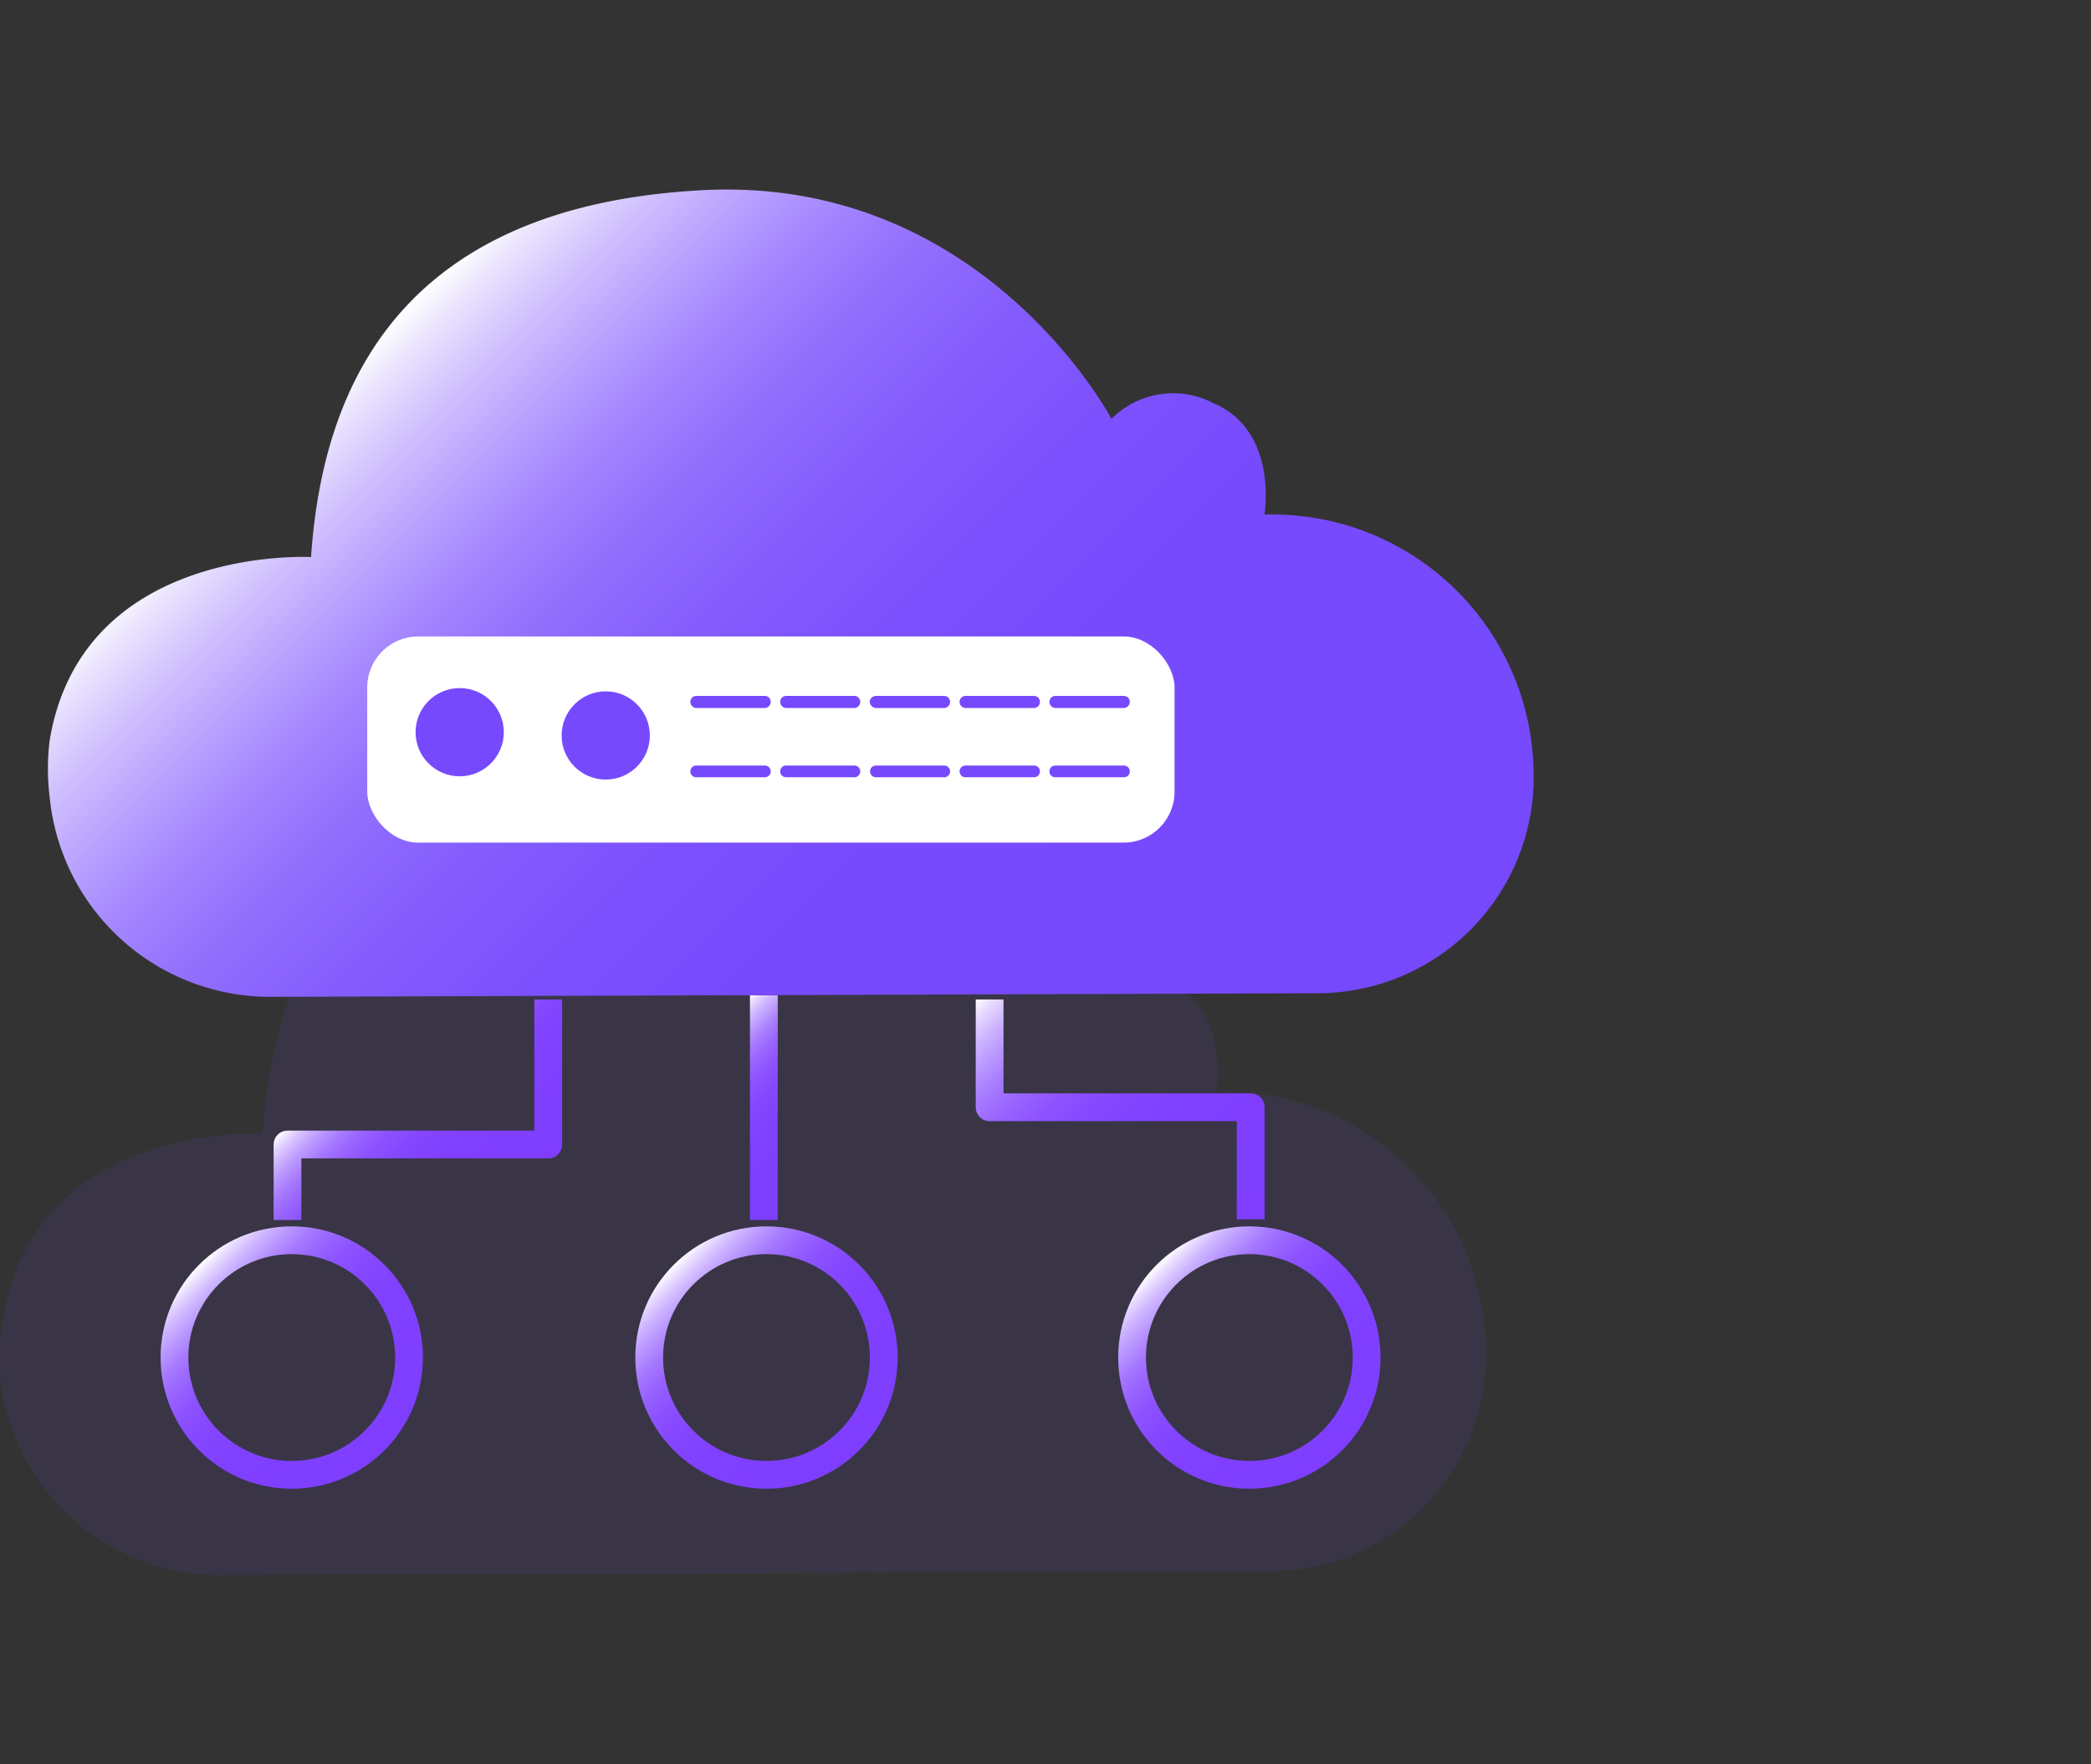
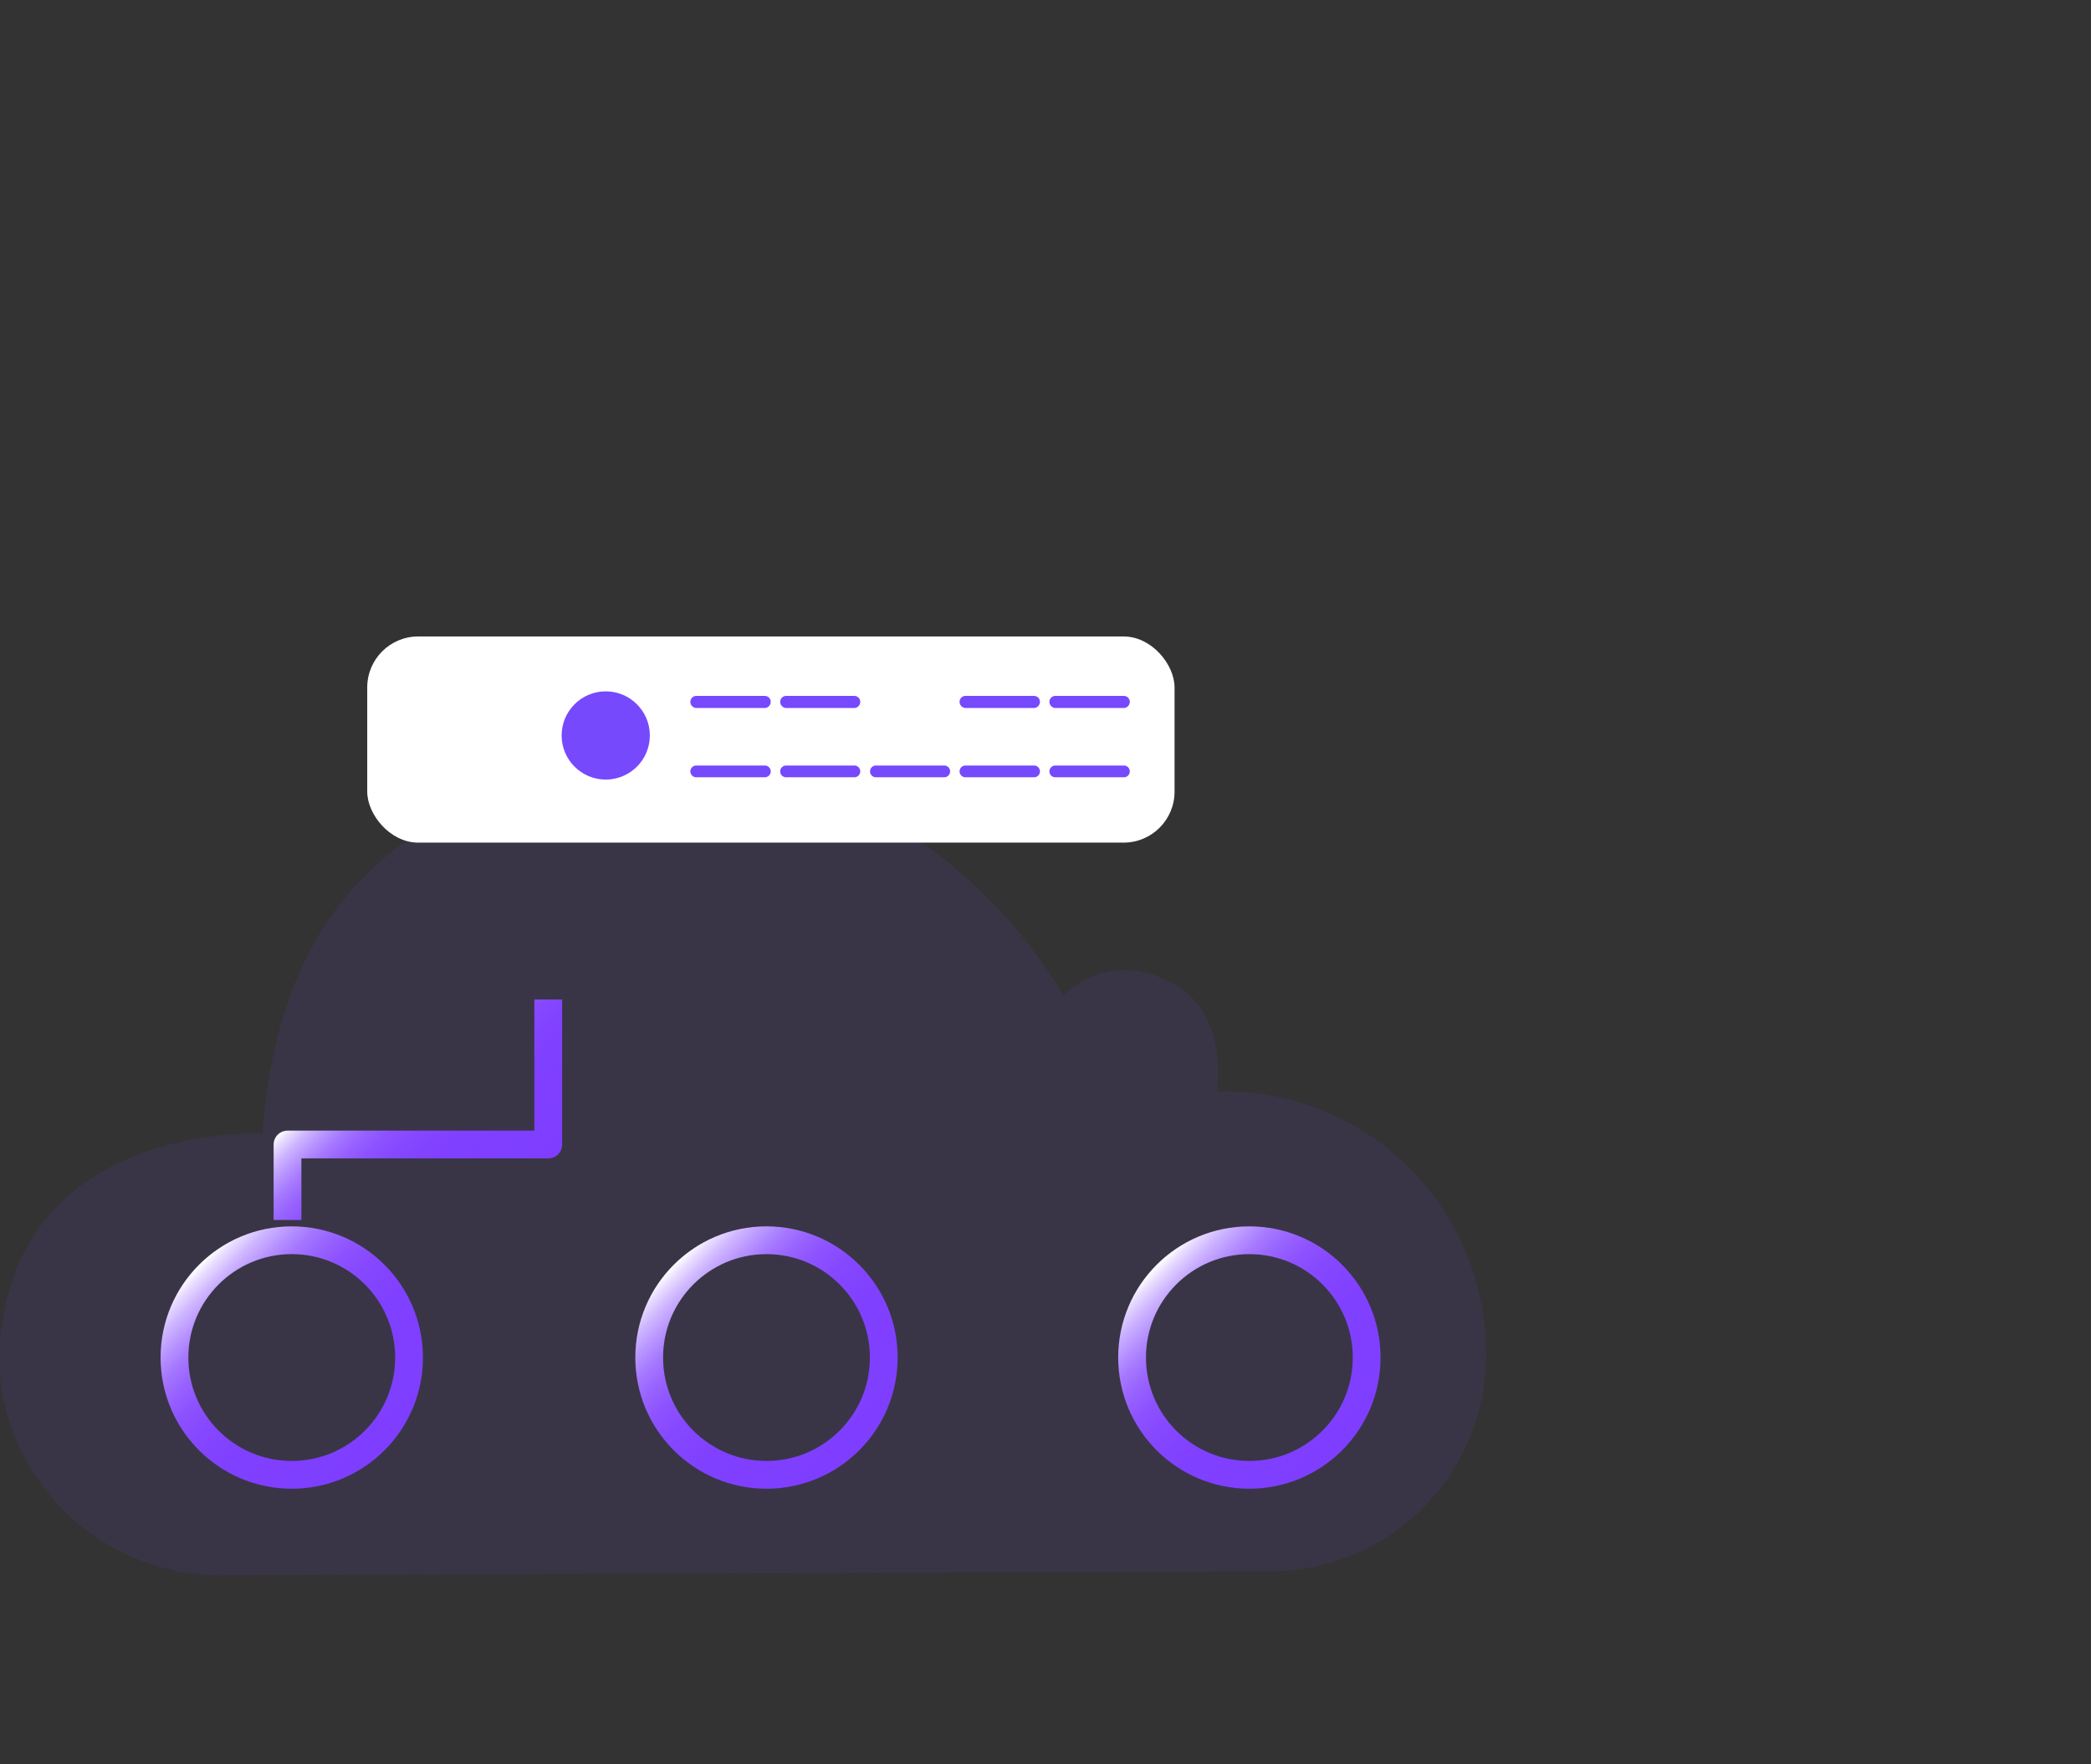
<svg xmlns="http://www.w3.org/2000/svg" xmlns:xlink="http://www.w3.org/1999/xlink" id="图层_1" data-name="图层 1" viewBox="0 0 64 54">
  <rect x="0" y="0" width="64" height="54" fill="#333333" stroke="none" />
  <defs>
    <style>.cls-1,.cls-7{fill:#7649fd;}.cls-1{opacity:0.1;}.cls-10,.cls-2,.cls-3,.cls-4,.cls-8,.cls-9{fill:none;stroke-linejoin:round;stroke-width:0.85px;}.cls-2{stroke:url(#未命名的渐变_150);}.cls-3{stroke:url(#未命名的渐变_150-2);}.cls-4{stroke:url(#未命名的渐变_150-3);}.cls-5{fill:url(#未命名的渐变_71);}.cls-6{fill:#fff;}.cls-8{stroke:url(#未命名的渐变_150-4);}.cls-9{stroke:url(#未命名的渐变_150-5);}.cls-10{stroke:url(#未命名的渐变_150-6);}</style>
    <linearGradient id="未命名的渐变_150" x1="15.62" y1="36.79" x2="11.02" y2="32.2" gradientUnits="userSpaceOnUse">
      <stop offset="0" stop-color="#7f3eff" />
      <stop offset="0.39" stop-color="#8040ff" />
      <stop offset="0.54" stop-color="#8547ff" />
      <stop offset="0.64" stop-color="#8d52ff" />
      <stop offset="0.72" stop-color="#9863ff" />
      <stop offset="0.79" stop-color="#a679ff" />
      <stop offset="0.85" stop-color="#b895ff" />
      <stop offset="0.91" stop-color="#ceb5ff" />
      <stop offset="0.96" stop-color="#e6d9ff" />
      <stop offset="1" stop-color="#fff" />
    </linearGradient>
    <linearGradient id="未命名的渐变_150-2" x1="38.22" y1="37.81" x2="30.43" y2="30.03" xlink:href="#未命名的渐变_150" />
    <linearGradient id="未命名的渐变_150-3" x1="25.31" y1="35.83" x2="21.45" y2="31.97" xlink:href="#未命名的渐变_150" />
    <linearGradient id="未命名的渐变_71" x1="37.06" y1="36.39" x2="11.21" y2="10.54" gradientUnits="userSpaceOnUse">
      <stop offset="0" stop-color="#7649fd" />
      <stop offset="0.4" stop-color="#774bfd" />
      <stop offset="0.54" stop-color="#7d52fd" />
      <stop offset="0.64" stop-color="#855dfd" />
      <stop offset="0.73" stop-color="#926efd" />
      <stop offset="0.8" stop-color="#a384fe" />
      <stop offset="0.86" stop-color="#b7a0fe" />
      <stop offset="0.92" stop-color="#d0c0fe" />
      <stop offset="0.97" stop-color="#ebe4ff" />
      <stop offset="1" stop-color="#fff" />
    </linearGradient>
    <linearGradient id="未命名的渐变_150-4" x1="11.77" y1="44.4" x2="6.09" y2="38.71" xlink:href="#未命名的渐变_150" />
    <linearGradient id="未命名的渐变_150-5" x1="26.3" y1="44.4" x2="20.61" y2="38.71" xlink:href="#未命名的渐变_150" />
    <linearGradient id="未命名的渐变_150-6" x1="41.09" y1="44.4" x2="35.4" y2="38.71" xlink:href="#未命名的渐变_150" />
  </defs>
  <title>1</title>
  <path class="cls-1" d="M.1,40.32c1-6,7.94-5.62,7.94-5.62.37-5.27,2.78-10.75,12-11.22,8.59-.44,12.5,7,12.5,7A2.67,2.67,0,0,1,35.68,30c2,.86,1.56,3.41,1.56,3.41a8,8,0,0,1,8.24,8.11,1.09,1.09,0,0,1,0,.18,6.61,6.61,0,0,1-6.62,6.39l-32,.12A6.77,6.77,0,0,1,0,42.08,6.61,6.61,0,0,1,.1,40.32Z" />
  <polyline class="cls-2" points="16.78 30.59 16.78 35.03 8.8 35.03 8.8 37.34" />
-   <polyline class="cls-3" points="38.28 37.32 38.28 33.89 30.29 33.89 30.29 30.59" />
-   <line class="cls-4" x1="23.38" y1="30.46" x2="23.38" y2="37.34" />
-   <path class="cls-5" d="M1.52,22.66c1-6,8-5.61,8-5.61.36-5.28,2.78-10.75,12-11.23,8.58-.44,12.5,7,12.5,7a2.66,2.66,0,0,1,3.12-.48c2,.85,1.56,3.41,1.56,3.41a8,8,0,0,1,8.24,8.1V24a6.62,6.62,0,0,1-6.62,6.4l-32,.11a6.78,6.78,0,0,1-6.8-6.11A7.11,7.11,0,0,1,1.52,22.66Z" />
  <rect class="cls-6" x="11.24" y="19.48" width="24.71" height="6.31" rx="1.56" />
-   <circle class="cls-7" cx="14.07" cy="22.41" r="1.35" />
  <circle class="cls-7" cx="18.54" cy="22.51" r="1.35" />
  <path class="cls-7" d="M23.41,21.67h-2.1a.19.19,0,0,1-.18-.19.18.18,0,0,1,.18-.18h2.1a.18.18,0,0,1,.18.18A.19.19,0,0,1,23.41,21.67Z" />
  <path class="cls-7" d="M26.15,21.67H24.06a.19.19,0,0,1-.18-.19.18.18,0,0,1,.18-.18h2.09a.18.18,0,0,1,.18.18A.19.19,0,0,1,26.15,21.67Z" />
-   <path class="cls-7" d="M28.9,21.67H26.81a.2.2,0,0,1-.19-.19.19.19,0,0,1,.19-.18H28.9a.18.18,0,0,1,.18.18A.19.19,0,0,1,28.9,21.67Z" />
  <path class="cls-7" d="M31.65,21.67h-2.1a.19.19,0,0,1-.18-.19.18.18,0,0,1,.18-.18h2.1a.18.18,0,0,1,.18.18A.19.19,0,0,1,31.65,21.67Z" />
  <path class="cls-7" d="M34.4,21.67H32.3a.19.19,0,0,1-.18-.19.18.18,0,0,1,.18-.18h2.1a.18.18,0,0,1,.18.18A.19.19,0,0,1,34.4,21.67Z" />
  <path class="cls-7" d="M23.41,23.79h-2.1a.18.18,0,0,1,0-.36h2.1a.18.18,0,0,1,0,.36Z" />
  <path class="cls-7" d="M26.15,23.79H24.06a.18.18,0,0,1,0-.36h2.09a.18.18,0,0,1,0,.36Z" />
  <path class="cls-7" d="M28.9,23.79H26.81a.18.18,0,1,1,0-.36H28.9a.18.18,0,0,1,0,.36Z" />
  <path class="cls-7" d="M31.65,23.79h-2.1a.18.18,0,1,1,0-.36h2.1a.18.18,0,0,1,0,.36Z" />
  <path class="cls-7" d="M34.4,23.79H32.3a.18.18,0,0,1,0-.36h2.1a.18.18,0,0,1,0,.36Z" />
  <circle class="cls-8" cx="8.93" cy="41.55" r="3.59" />
  <circle class="cls-9" cx="23.46" cy="41.55" r="3.59" />
  <circle class="cls-10" cx="38.24" cy="41.55" r="3.59" />
</svg>